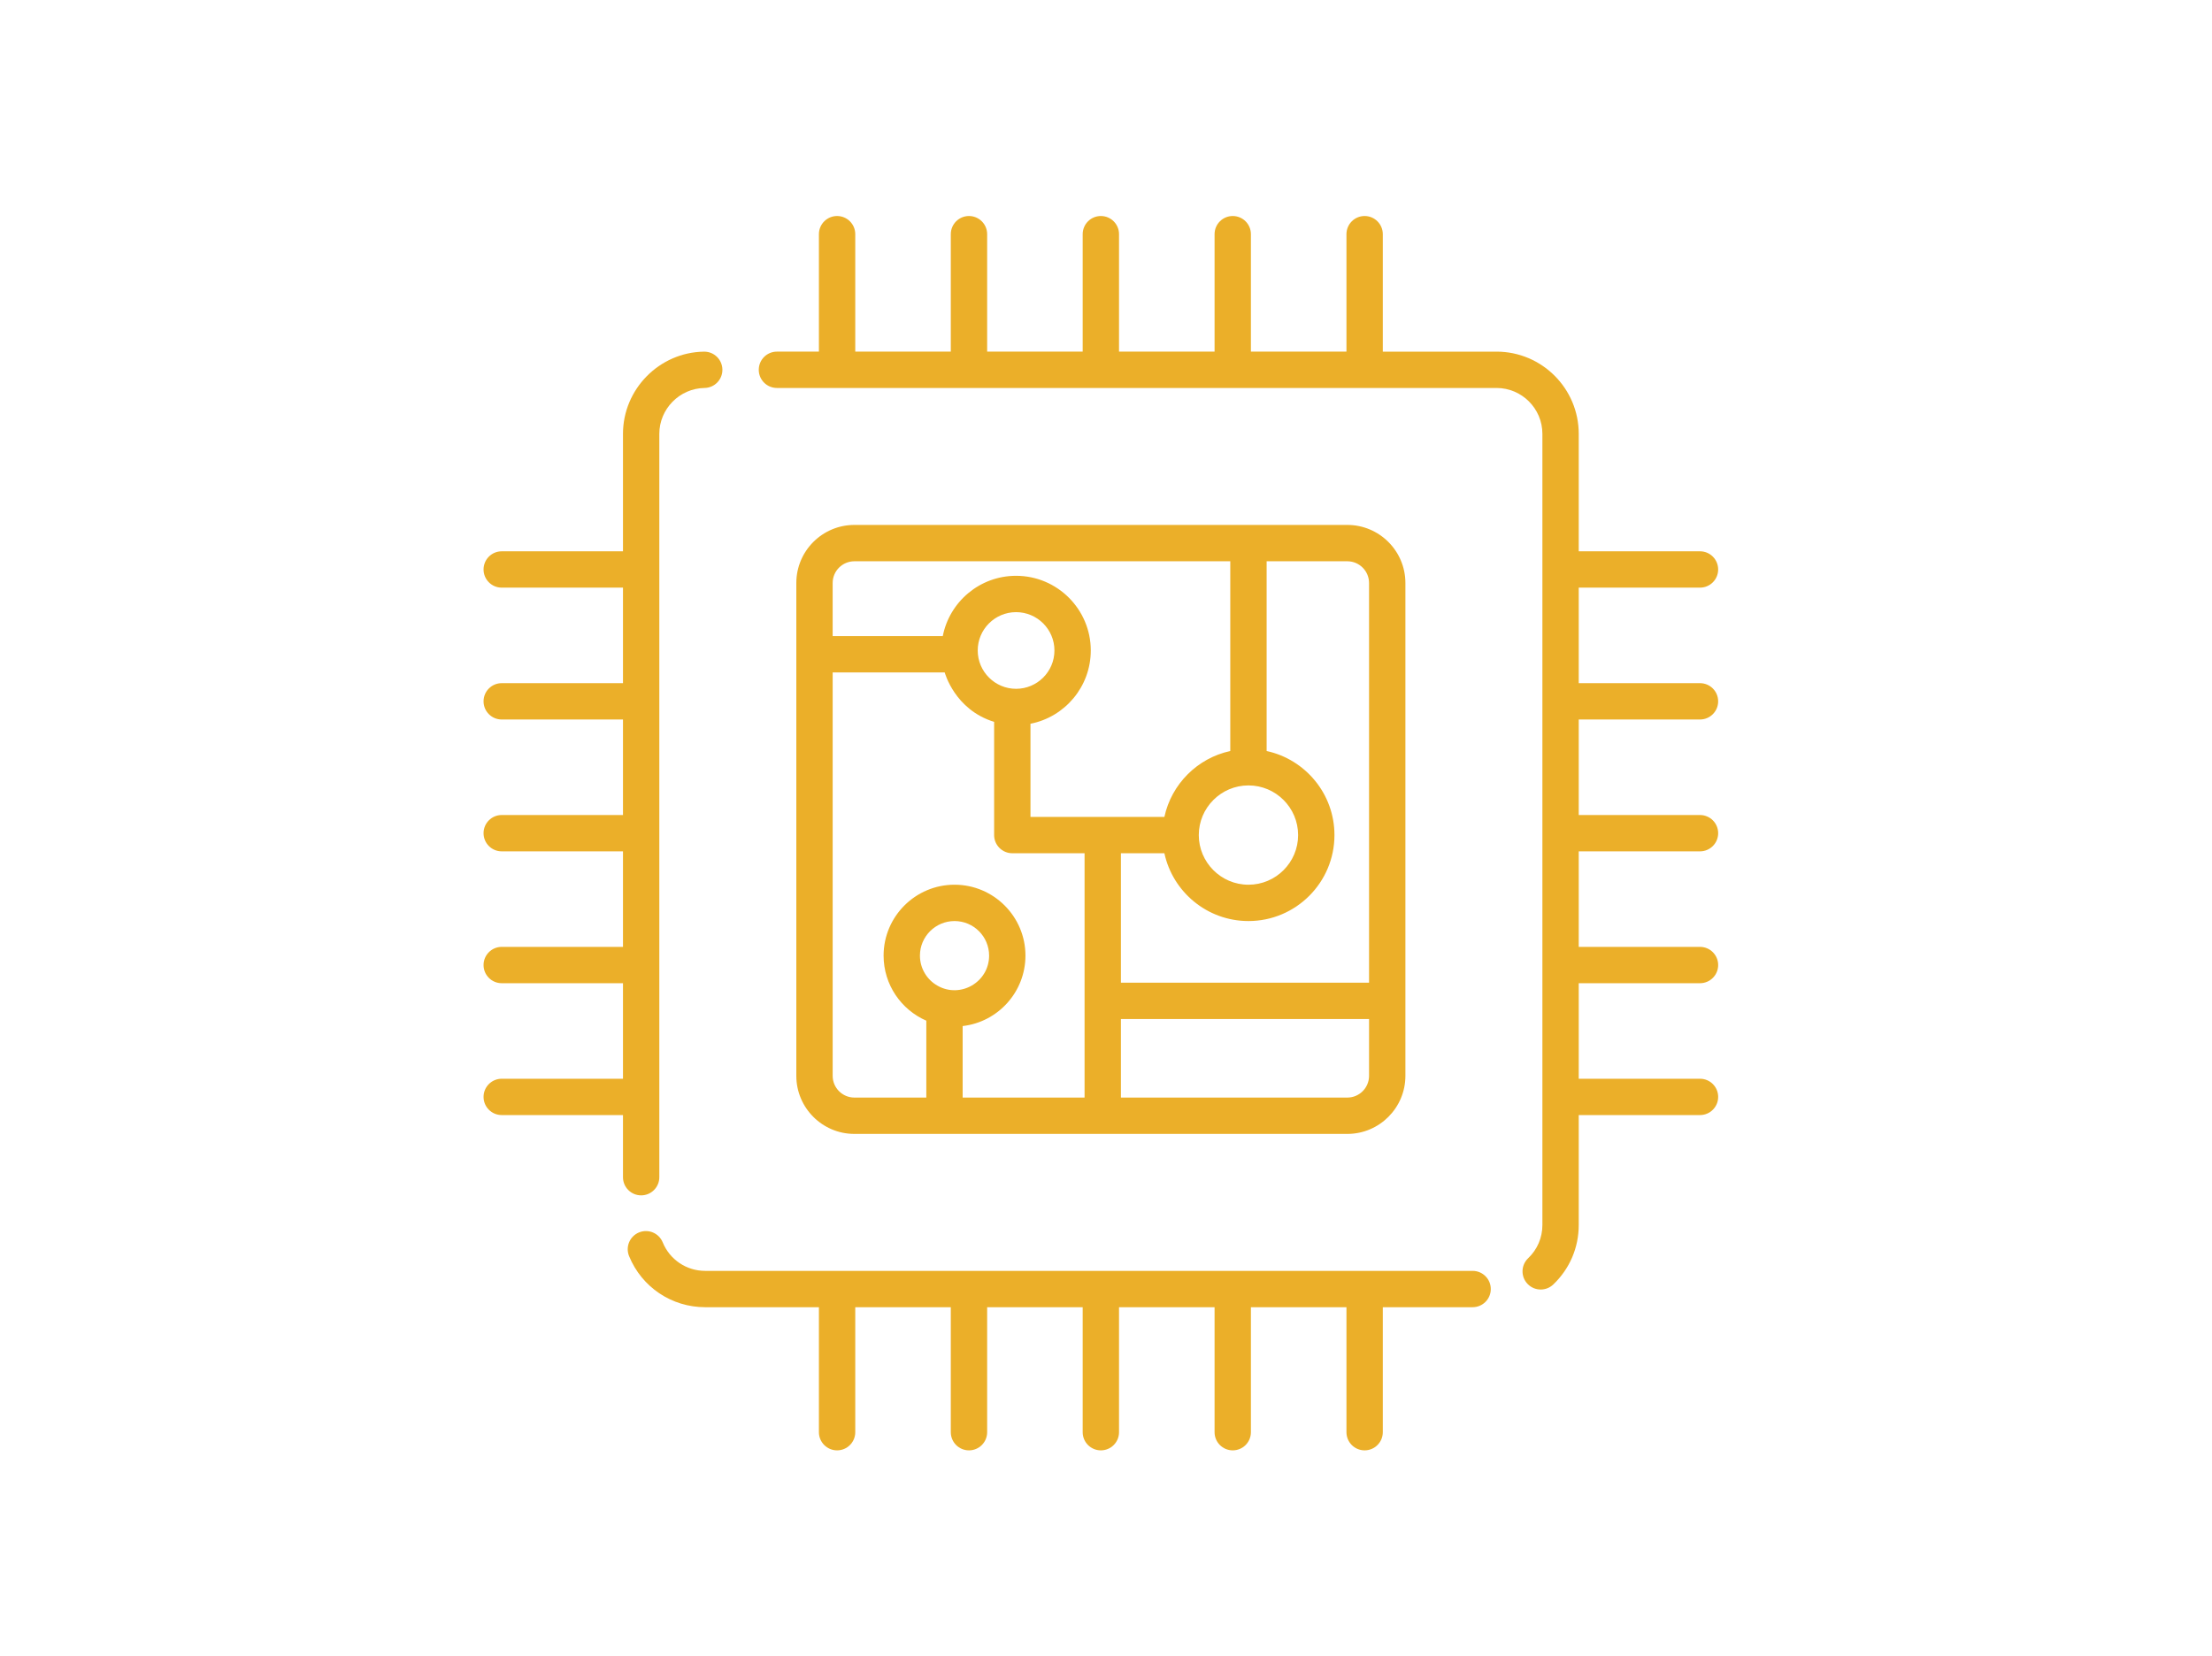
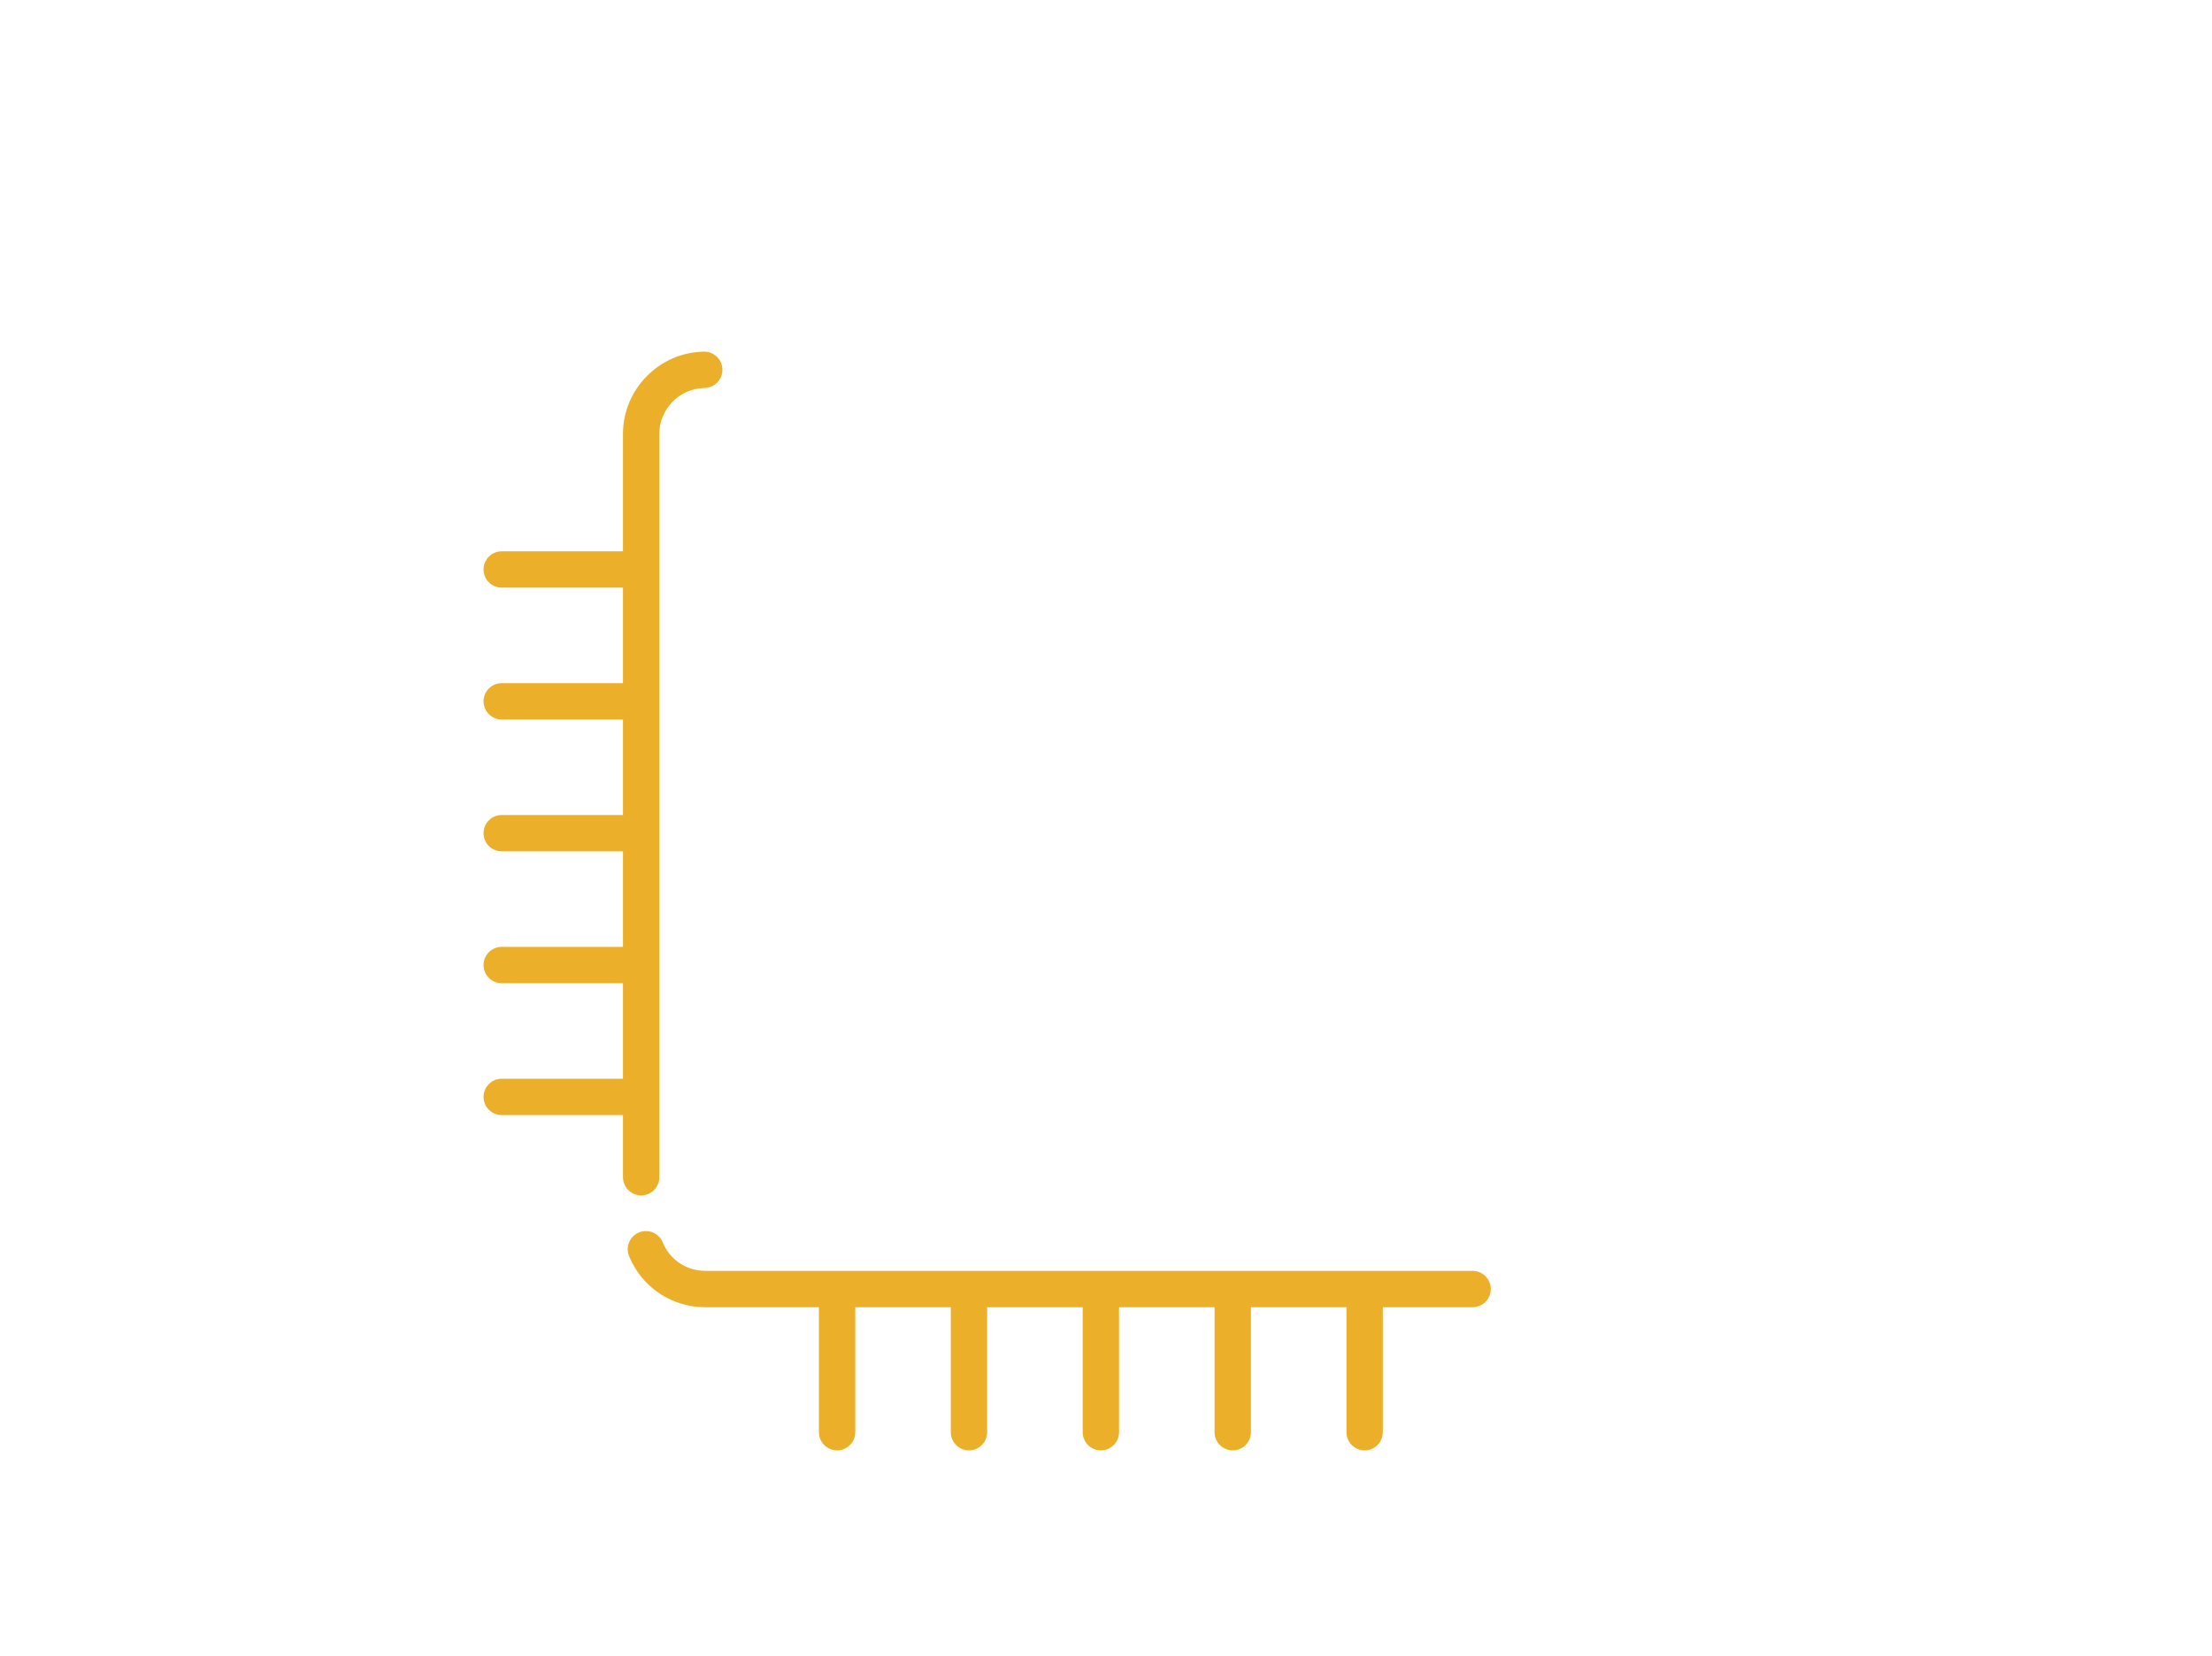
<svg xmlns="http://www.w3.org/2000/svg" width="215" height="161" viewBox="0 0 215 161" fill="none">
  <path d="M68.451 34.187H68.422C64.082 34.25 60.552 37.835 60.552 42.177V53.596H48.766C47.791 53.596 47 54.387 47 55.362C47 56.338 47.791 57.129 48.766 57.129H60.552V66.415H48.766C47.791 66.415 47 67.206 47 68.181C47 69.157 47.791 69.948 48.766 69.948H60.552V79.234H48.766C47.791 79.234 47 80.025 47 81C47 81.976 47.791 82.766 48.766 82.766H60.552V92.053H48.766C47.791 92.053 47 92.844 47 93.819C47 94.794 47.791 95.585 48.766 95.585H60.552V104.872H48.766C47.791 104.872 47 105.662 47 106.638C47 107.613 47.791 108.404 48.766 108.404H60.552V114.444C60.552 115.419 61.343 116.21 62.318 116.21C63.293 116.21 64.084 115.419 64.084 114.444V42.178C64.084 39.754 66.053 37.755 68.477 37.717C69.452 37.703 70.231 36.902 70.215 35.925C70.2 34.959 69.414 34.187 68.451 34.187Z" fill="#EBAF29" />
  <path d="M143.134 123.551H68.545C66.724 123.551 65.104 122.463 64.414 120.779C64.044 119.875 63.015 119.444 62.111 119.813C61.206 120.183 60.776 121.215 61.145 122.117C62.379 125.133 65.283 127.083 68.545 127.083H79.596V139.234C79.596 140.209 80.387 141 81.363 141C82.338 141 83.129 140.209 83.129 139.234V127.083H92.415V139.234C92.415 140.209 93.206 141 94.181 141C95.157 141 95.948 140.209 95.948 139.234V127.083H105.234V139.234C105.234 140.209 106.025 141 107 141C107.976 141 108.766 140.209 108.766 139.234V127.083H118.053V139.234C118.053 140.209 118.843 141 119.819 141C120.794 141 121.585 140.209 121.585 139.234V127.083H130.872V139.234C130.872 140.209 131.662 141 132.638 141C133.613 141 134.404 140.209 134.404 139.234V127.083H143.134C144.109 127.083 144.9 126.292 144.9 125.317C144.9 124.34 144.109 123.551 143.134 123.551Z" fill="#EBAF29" />
-   <path d="M130.956 51.032H83.045C79.931 51.032 77.4 53.564 77.4 56.677V104.591C77.4 107.704 79.932 110.236 83.045 110.236H130.956C134.069 110.236 136.601 107.704 136.601 104.591V56.677C136.601 53.564 134.069 51.032 130.956 51.032ZM80.932 56.677C80.932 55.512 81.879 54.565 83.045 54.565H119.58V73.012C116.387 73.702 113.865 76.224 113.175 79.418H100.159V70.36C103.496 69.708 106.021 66.762 106.021 63.236C106.021 59.235 102.763 55.978 98.76 55.978C95.235 55.978 92.289 58.502 91.636 61.837H80.932V56.677ZM121.347 76.356C124.008 76.356 126.173 78.523 126.173 81.184C126.173 83.845 124.008 86.01 121.347 86.01C118.667 86.01 116.519 83.824 116.519 81.184C116.519 78.539 118.673 76.356 121.347 76.356ZM98.76 66.964C96.718 66.964 95.032 65.303 95.032 63.236C95.032 61.183 96.704 59.511 98.76 59.511C100.816 59.511 102.488 61.183 102.488 63.236C102.488 65.31 100.8 66.964 98.76 66.964ZM91.132 95.832C90.108 95.258 89.415 94.158 89.415 92.903C89.415 91.049 90.925 89.542 92.778 89.542C94.632 89.542 96.139 91.049 96.139 92.903C96.139 95.471 93.361 97.092 91.132 95.832ZM105.417 106.703H93.567V99.751C96.999 99.36 99.671 96.437 99.671 92.903C99.671 89.101 96.579 86.009 92.778 86.009C88.975 86.009 85.883 89.101 85.883 92.903C85.883 95.729 87.593 98.166 90.035 99.228V106.703H83.045C81.879 106.703 80.933 105.754 80.933 104.591V65.37H91.82C91.835 65.394 92.784 68.996 96.626 70.177V81.184C96.626 82.159 97.418 82.95 98.392 82.95H105.417V106.703ZM133.068 104.591C133.068 105.754 132.122 106.703 130.956 106.703H108.95V99.065H133.068V104.591ZM133.068 95.532H108.95V82.95H113.175C113.988 86.714 117.343 89.542 121.347 89.542C125.956 89.542 129.705 85.793 129.705 81.184C129.705 77.18 126.877 73.825 123.113 73.012H123.113V54.565H130.956C132.121 54.565 133.068 55.512 133.068 56.677V95.532H133.068Z" fill="#EBAF29" />
-   <path d="M165.234 69.948C166.21 69.948 167 69.157 167 68.181C167 67.206 166.21 66.415 165.234 66.415H153.449V57.129H165.234C166.21 57.129 167 56.338 167 55.363C167 54.387 166.21 53.596 165.234 53.596H153.449V42.178C153.449 37.771 149.864 34.185 145.456 34.185H134.404V22.766C134.404 21.791 133.613 21 132.638 21C131.662 21 130.872 21.791 130.872 22.766V34.184H121.585V22.766C121.585 21.791 120.794 21 119.819 21C118.843 21 118.053 21.791 118.053 22.766V34.184H108.766V22.766C108.766 21.791 107.976 21 107 21C106.025 21 105.234 21.791 105.234 22.766V34.184H95.948V22.766C95.948 21.791 95.157 21 94.181 21C93.206 21 92.415 21.791 92.415 22.766V34.184H83.129V22.766C83.129 21.791 82.338 21 81.363 21C80.387 21 79.596 21.791 79.596 22.766V34.184H75.516C74.538 34.184 73.75 34.976 73.75 35.951C73.75 36.926 74.538 37.717 75.516 37.717C84.768 37.717 138.051 37.717 145.456 37.717C147.917 37.717 149.916 39.719 149.916 42.177V119.091C149.916 120.322 149.426 121.469 148.534 122.319C147.827 122.993 147.799 124.112 148.473 124.816C148.821 125.181 149.285 125.364 149.751 125.364C150.189 125.364 150.627 125.202 150.971 124.877C152.568 123.353 153.449 121.297 153.449 119.091V108.404H165.234C166.21 108.404 167.001 107.613 167.001 106.638C167.001 105.662 166.21 104.872 165.234 104.872H153.449V95.585H165.234C166.21 95.585 167.001 94.794 167.001 93.819C167.001 92.844 166.21 92.053 165.234 92.053H153.449V82.766H165.234C166.21 82.766 167.001 81.976 167.001 81C167.001 80.025 166.21 79.234 165.234 79.234H153.449V69.948H165.234Z" fill="#EBAF29" />
</svg>